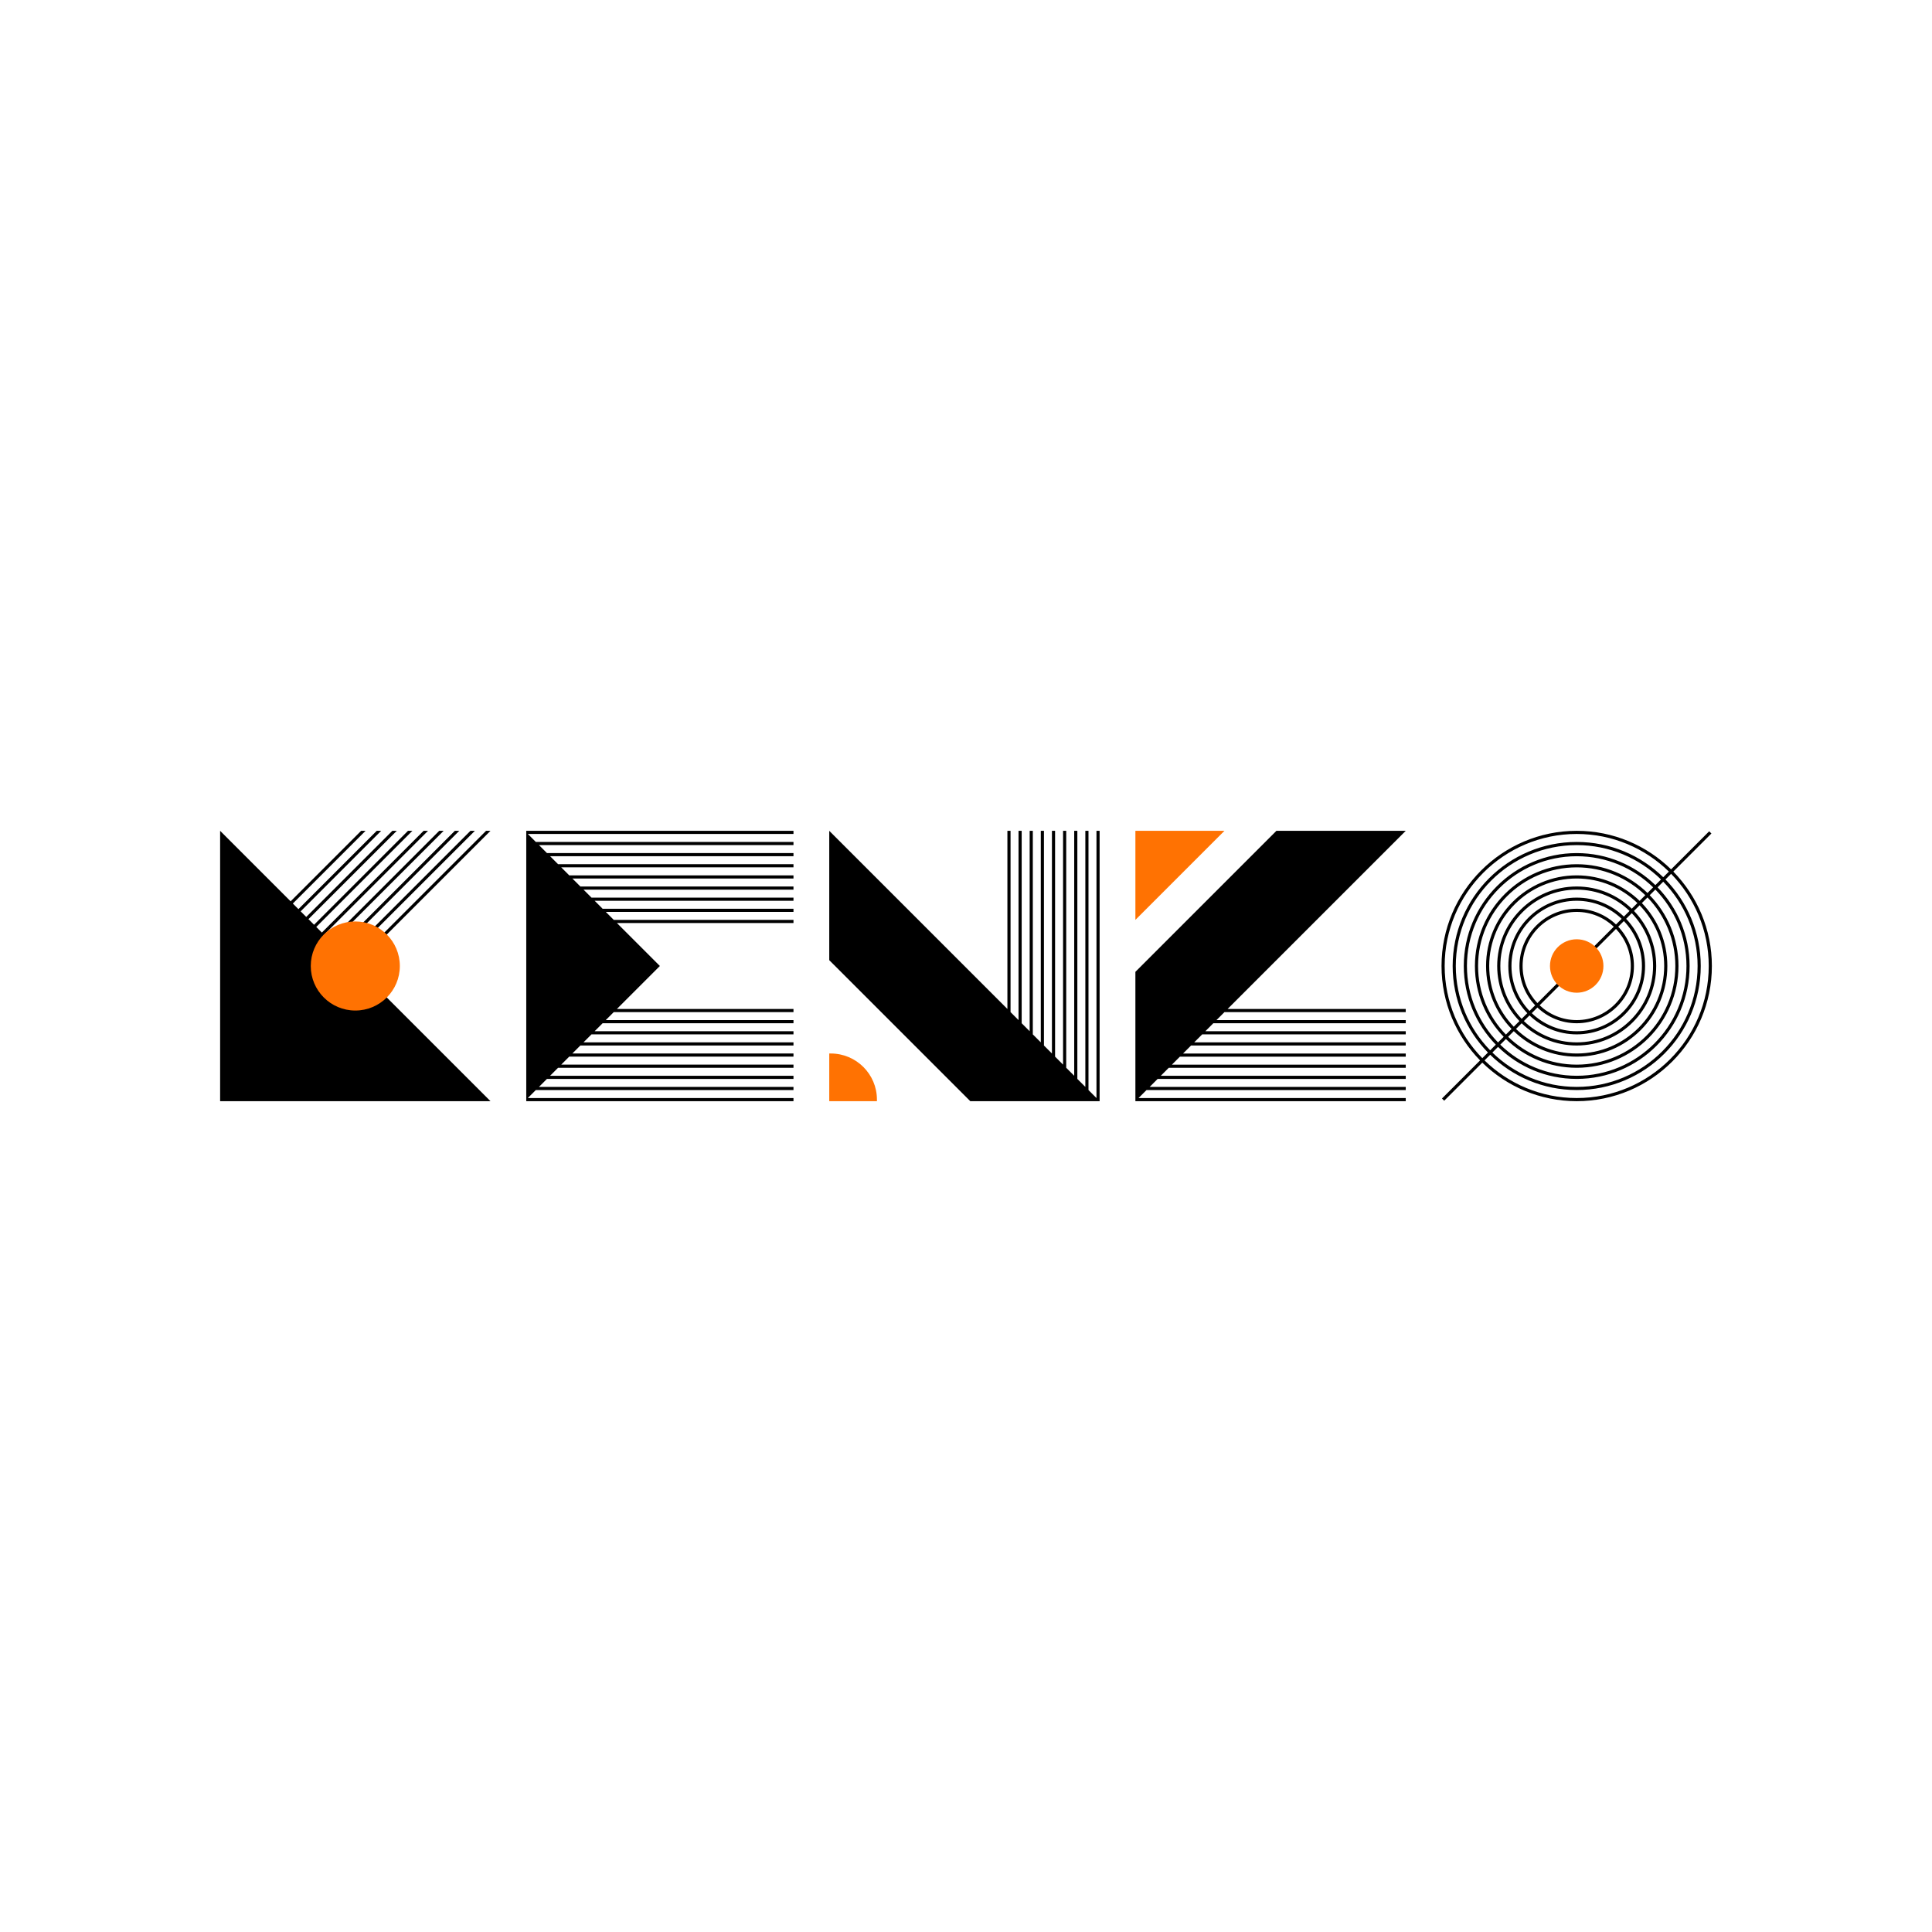
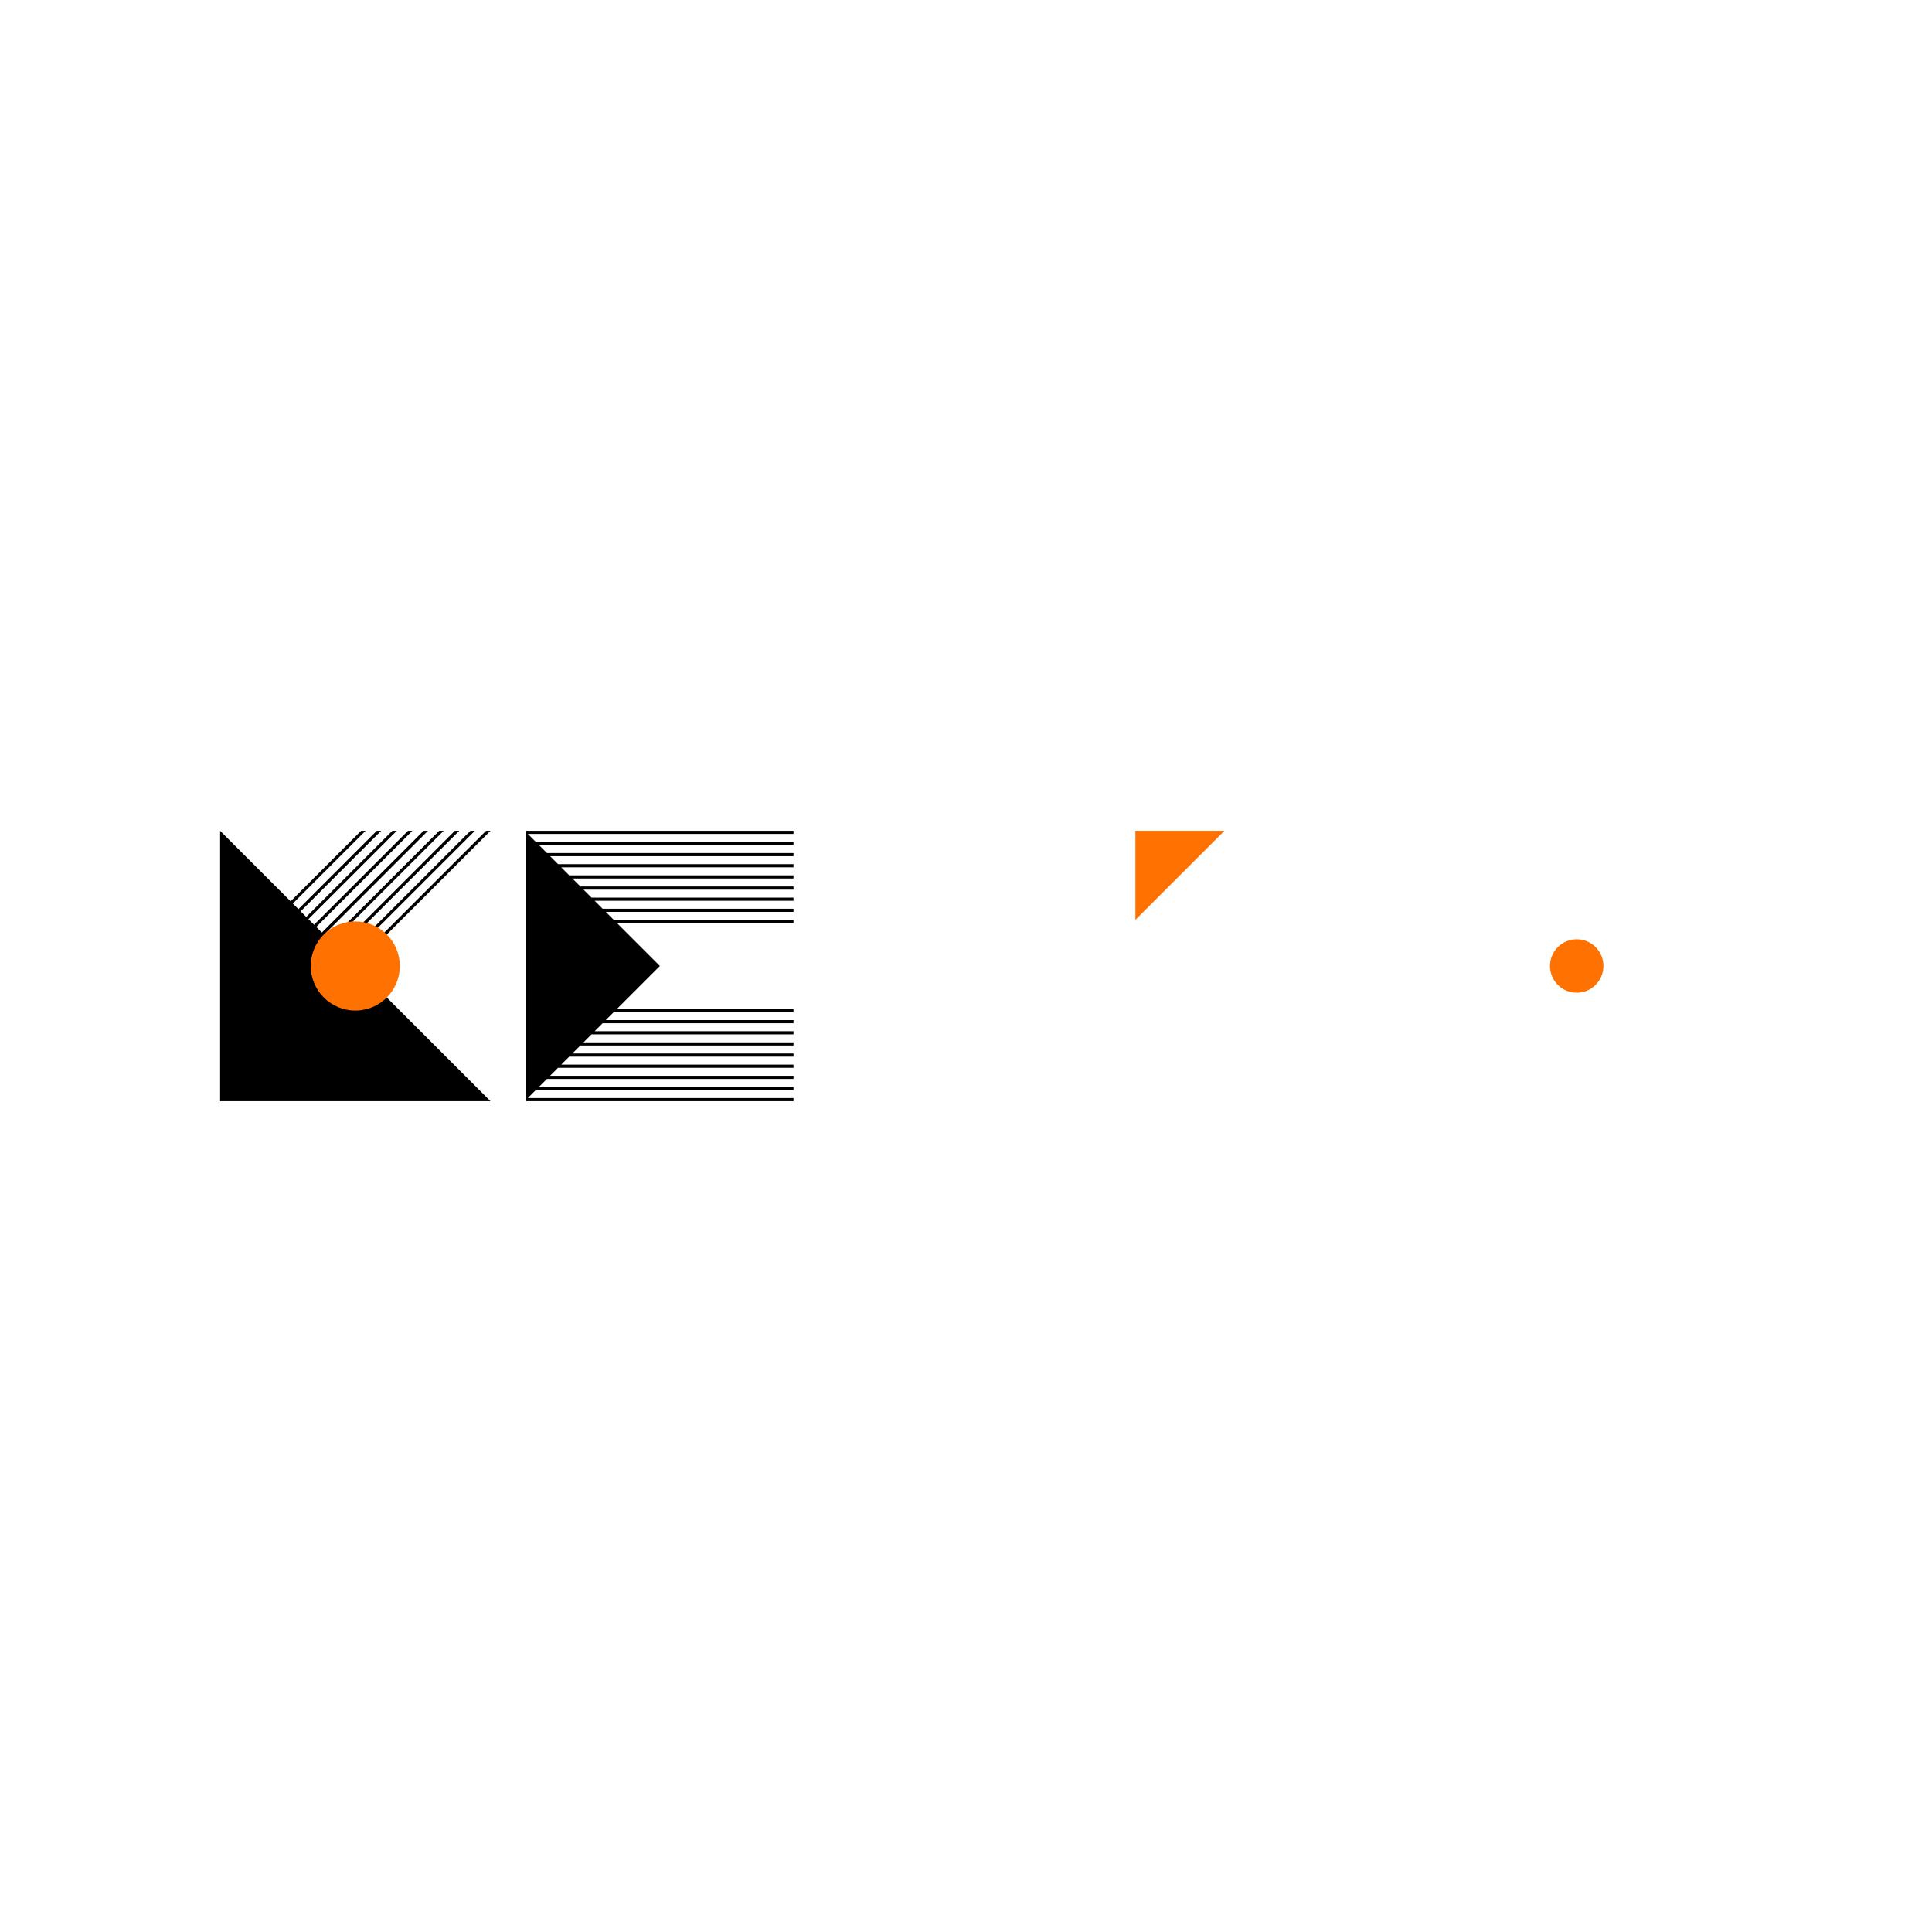
<svg xmlns="http://www.w3.org/2000/svg" viewBox="0 0 1080 1080" height="1080" width="1080" data-name="Layer 1" id="a">
  <rect fill="#fff" height="1080" width="1080" />
  <g>
    <g data-name="O" id="b">
-       <path d="M935.399,487.228l21.293-21.295-1.242-1.24-21.293,21.293c-13.63-13.32-32.255-21.552-52.769-21.552-41.667,0-75.567,33.899-75.567,75.565,0,20.52,8.231,39.142,21.553,52.773l-21.294,21.295,1.242,1.242,21.292-21.295c13.632,13.32,32.255,21.552,52.774,21.552,41.664,0,75.563-33.899,75.563-75.566,0-20.518-8.232-39.141-21.552-52.771ZM807.577,539.999c0-40.697,33.111-73.808,73.811-73.808,20.031,0,38.216,8.034,51.527,21.035l-3.156,3.158c-12.502-12.192-29.571-19.726-48.371-19.726-38.238,0-69.345,31.107-69.345,69.341,0,18.803,7.534,35.872,19.726,48.374l-3.156,3.156c-13.002-13.311-21.037-31.496-21.037-51.53ZM859.421,560.722c-5.114-5.419-8.276-12.704-8.276-20.727,0-16.674,13.565-30.239,30.243-30.239,8.021,0,15.304,3.162,20.723,8.276l-42.69,42.69ZM903.353,519.274c5.112,5.419,8.274,12.7,8.274,20.721,0,16.677-13.567,30.246-30.239,30.246-8.021,0-15.308-3.161-20.723-8.278l42.688-42.69ZM903.353,516.792c-5.738-5.434-13.46-8.793-21.965-8.793-17.644,0-32,14.354-32,31.996,0,8.509,3.359,16.231,8.793,21.969l-3.16,3.158c-6.242-6.548-10.101-15.389-10.101-25.128,0-20.105,16.358-36.461,36.468-36.461,9.736,0,18.573,3.859,25.121,10.101l-3.156,3.158ZM859.421,563.206c5.74,5.434,13.458,8.793,21.967,8.793,17.643,0,31.996-14.357,31.996-32.004,0-8.505-3.357-16.225-8.789-21.963l3.156-3.156c6.24,6.545,10.099,15.382,10.099,25.117,0,20.11-16.358,36.472-36.463,36.472-9.741,0-18.576-3.859-25.123-10.101l3.156-3.158ZM907.764,512.377c-6.864-6.559-16.155-10.601-26.376-10.601-21.077,0-38.223,17.144-38.223,38.218,0,10.225,4.042,19.518,10.601,26.384l-3.158,3.158c-7.366-7.676-11.91-18.084-11.91-29.538,0-23.538,19.15-42.688,42.69-42.688,11.452,0,21.86,4.544,29.534,11.912l-3.158,3.156ZM855.008,567.619c6.864,6.559,16.155,10.603,26.38,10.603,21.072,0,38.22-17.15,38.22-38.229,0-10.221-4.042-19.508-10.601-26.374l3.158-3.158c7.368,7.676,11.912,18.082,11.912,29.536,0,23.539-19.151,42.692-42.688,42.692-11.456,0-21.863-4.544-29.538-11.912l3.158-3.158ZM912.164,507.979c-7.994-7.685-18.839-12.425-30.776-12.425-24.51,0-44.447,19.937-44.447,44.443,0,11.94,4.74,22.786,12.427,30.78l-3.16,3.158c-8.494-8.804-13.733-20.767-13.733-33.938,0-26.972,21.941-48.915,48.913-48.915,13.167,0,25.13,5.244,33.934,13.739l-3.158,3.158ZM850.61,572.019c7.992,7.685,18.839,12.425,30.778,12.425,24.505,0,44.445-19.939,44.445-44.447,0-11.94-4.741-22.783-12.427-30.776l3.158-3.158c8.494,8.802,13.735,20.763,13.735,33.934,0,26.974-21.943,48.919-48.912,48.919-13.174,0-25.134-5.243-33.938-13.739l3.16-3.158ZM916.564,503.579c-9.123-8.813-21.522-14.252-35.176-14.252-27.939,0-50.67,22.729-50.67,50.671,0,13.656,5.437,26.057,14.252,35.178l-3.16,3.158c-9.621-9.93-15.559-23.447-15.559-38.334,0-30.404,24.732-55.137,55.137-55.137,14.883,0,28.403,5.939,38.332,15.561l-3.156,3.156ZM846.21,576.419c9.121,8.813,21.52,14.254,35.178,14.254,27.938,0,50.667-22.735,50.667-50.676,0-13.656-5.437-26.055-14.248-35.176l3.156-3.156c9.621,9.93,15.563,23.449,15.563,38.334,0,30.405-24.735,55.14-55.137,55.14-14.889,0-28.405-5.943-38.336-15.564l3.158-3.156ZM920.96,499.181c-10.247-9.939-24.204-16.076-39.573-16.076-31.372,0-56.894,25.522-56.894,56.894,0,15.371,6.135,29.327,16.076,39.576l-3.158,3.158c-10.747-11.059-17.386-26.131-17.386-42.734,0-33.835,27.526-61.36,61.362-61.36,16.6,0,31.673,6.637,42.73,17.386l-3.158,3.156ZM841.81,580.817c10.247,9.941,24.206,16.079,39.578,16.079,31.371,0,56.892-25.525,56.892-56.897,0-15.371-6.137-29.327-16.078-39.576l3.158-3.156c10.749,11.057,17.388,26.131,17.388,42.732,0,33.836-27.528,61.364-61.36,61.364-16.603,0-31.677-6.639-42.734-17.388l3.156-3.158ZM925.36,494.783c-11.377-11.067-26.889-17.901-43.973-17.901-34.805,0-63.119,28.314-63.119,63.117,0,17.087,6.834,32.6,17.901,43.976l-3.156,3.156c-11.877-12.185-19.213-28.812-19.213-47.132,0-37.266,30.318-67.584,67.588-67.584,18.316,0,34.944,7.336,47.129,19.211l-3.156,3.156ZM837.412,585.217c11.375,11.067,26.887,17.901,43.976,17.901,34.8,0,63.116-28.314,63.116-63.119,0-17.085-6.835-32.6-17.901-43.974l3.156-3.156c11.875,12.185,19.211,28.812,19.211,47.13,0,37.267-30.318,67.588-67.582,67.588-18.32,0-34.949-7.338-47.134-19.213l3.158-3.156ZM881.388,613.81c-20.036,0-38.22-8.036-51.532-21.038l3.158-3.156c12.503,12.192,29.571,19.726,48.374,19.726,38.233,0,69.339-31.107,69.339-69.343,0-18.802-7.534-35.87-19.726-48.373l3.156-3.158c13.003,13.313,21.037,31.498,21.037,51.531,0,40.698-33.109,73.811-73.806,73.811Z" />
      <path fill="#ff7202" d="M866.449,539.999c0-8.246,6.689-14.939,14.939-14.939s14.935,6.692,14.935,14.939-6.687,14.94-14.935,14.94-14.939-6.689-14.939-14.94Z" />
    </g>
    <g data-name="N" id="c">
-       <path fill="#ff7202" d="M464.438,588.914h-.879v26.649h26.653v-.879c0-14.21-11.561-25.771-25.774-25.771Z" />
-       <polygon points="614.692 615.564 614.692 464.436 612.935 464.436 612.935 613.808 608.468 609.34 608.468 464.436 606.712 464.436 606.712 607.585 602.245 603.118 602.245 464.436 600.488 464.436 600.488 601.361 596.022 596.895 596.022 464.436 594.265 464.436 594.265 595.138 589.795 590.669 589.795 464.436 588.039 464.436 588.039 588.912 583.571 584.446 583.571 464.436 581.815 464.436 581.815 582.689 577.349 578.222 577.349 464.436 575.592 464.436 575.592 576.465 571.125 571.999 571.125 464.436 569.368 464.436 569.368 570.242 564.902 565.775 564.902 464.436 563.145 464.436 563.145 564.02 463.56 464.436 463.56 536.741 542.387 615.564 614.692 615.564" />
-     </g>
+       </g>
    <g data-name="K" id="d">
      <polygon points="274.182 464.435 271.716 464.435 197.383 538.766 194.251 535.635 265.456 464.435 262.985 464.435 193.018 534.402 189.886 531.272 256.728 464.435 254.26 464.435 188.655 530.038 185.523 526.906 247.992 464.435 245.527 464.435 184.288 525.672 181.156 522.539 239.261 464.435 236.795 464.435 179.923 521.306 176.791 518.175 230.531 464.435 228.067 464.435 175.56 516.942 172.428 513.81 221.803 464.435 219.333 464.435 171.193 512.576 168.061 509.445 213.075 464.435 210.607 464.435 166.828 508.212 163.696 505.08 204.343 464.435 201.877 464.435 162.465 503.849 123.049 464.435 123.049 615.565 274.182 615.565 198.614 539.999 274.182 464.435" />
      <path fill="#ff7202" d="M173.72,540.004c0-13.75,11.144-24.899,24.898-24.899s24.894,11.149,24.894,24.899-11.144,24.891-24.894,24.891-24.898-11.142-24.898-24.891Z" />
    </g>
    <g data-name="Z" id="e">
      <polygon fill="#ff7202" points="684.482 464.434 634.692 464.434 634.692 514.224 684.482 464.434" />
-       <polygon points="785.821 464.434 713.519 464.434 634.692 543.261 634.692 564.021 634.692 565.776 634.692 570.243 634.692 572 634.692 576.466 634.692 578.223 634.692 582.69 634.692 584.447 634.692 588.917 634.692 590.674 634.692 595.14 634.692 596.896 634.692 601.364 634.692 603.119 634.692 607.588 634.692 609.343 634.692 613.809 634.692 615.566 785.821 615.566 785.821 613.809 636.447 613.809 640.913 609.343 785.821 609.343 785.821 607.588 642.67 607.588 647.137 603.119 785.821 603.119 785.821 601.364 648.894 601.364 653.36 596.896 785.821 596.896 785.821 595.14 655.117 595.14 659.584 590.674 785.821 590.674 785.821 588.917 661.341 588.917 665.807 584.447 785.821 584.447 785.821 582.69 667.564 582.69 672.031 578.223 785.821 578.223 785.821 576.466 673.788 576.466 678.254 572 785.821 572 785.821 570.243 680.01 570.243 684.478 565.776 785.821 565.776 785.821 564.021 686.233 564.021 785.821 464.434" />
    </g>
    <polygon points="294.182 615.565 443.56 615.565 443.56 613.809 295.061 613.809 299.527 609.342 443.56 609.342 443.56 607.585 301.284 607.585 305.751 603.118 443.56 603.118 443.56 601.362 307.508 601.362 311.974 596.895 443.56 596.895 443.56 595.138 313.731 595.138 318.2 590.668 443.56 590.668 443.56 588.912 319.957 588.912 324.423 584.445 443.56 584.445 443.56 582.688 326.18 582.688 330.647 578.222 443.56 578.222 443.56 576.465 332.404 576.465 336.87 571.999 443.56 571.999 443.56 570.241 338.626 570.241 343.094 565.775 443.56 565.775 443.56 564.019 344.849 564.019 368.87 539.997 344.855 515.981 443.56 515.981 443.56 514.225 343.098 514.225 338.631 509.758 443.56 509.758 443.56 508.002 336.874 508.002 332.407 503.535 443.56 503.535 443.56 501.778 330.65 501.778 326.184 497.312 443.56 497.312 443.56 495.554 324.429 495.554 319.959 491.084 443.56 491.084 443.56 489.328 318.202 489.328 313.735 484.861 443.56 484.861 443.56 483.105 311.978 483.105 307.512 478.638 443.56 478.638 443.56 476.881 305.755 476.881 301.288 472.415 443.56 472.415 443.56 470.658 299.531 470.658 295.064 466.191 443.56 466.191 443.56 464.435 294.182 464.435 294.182 615.565" data-name="E" id="f" />
  </g>
</svg>